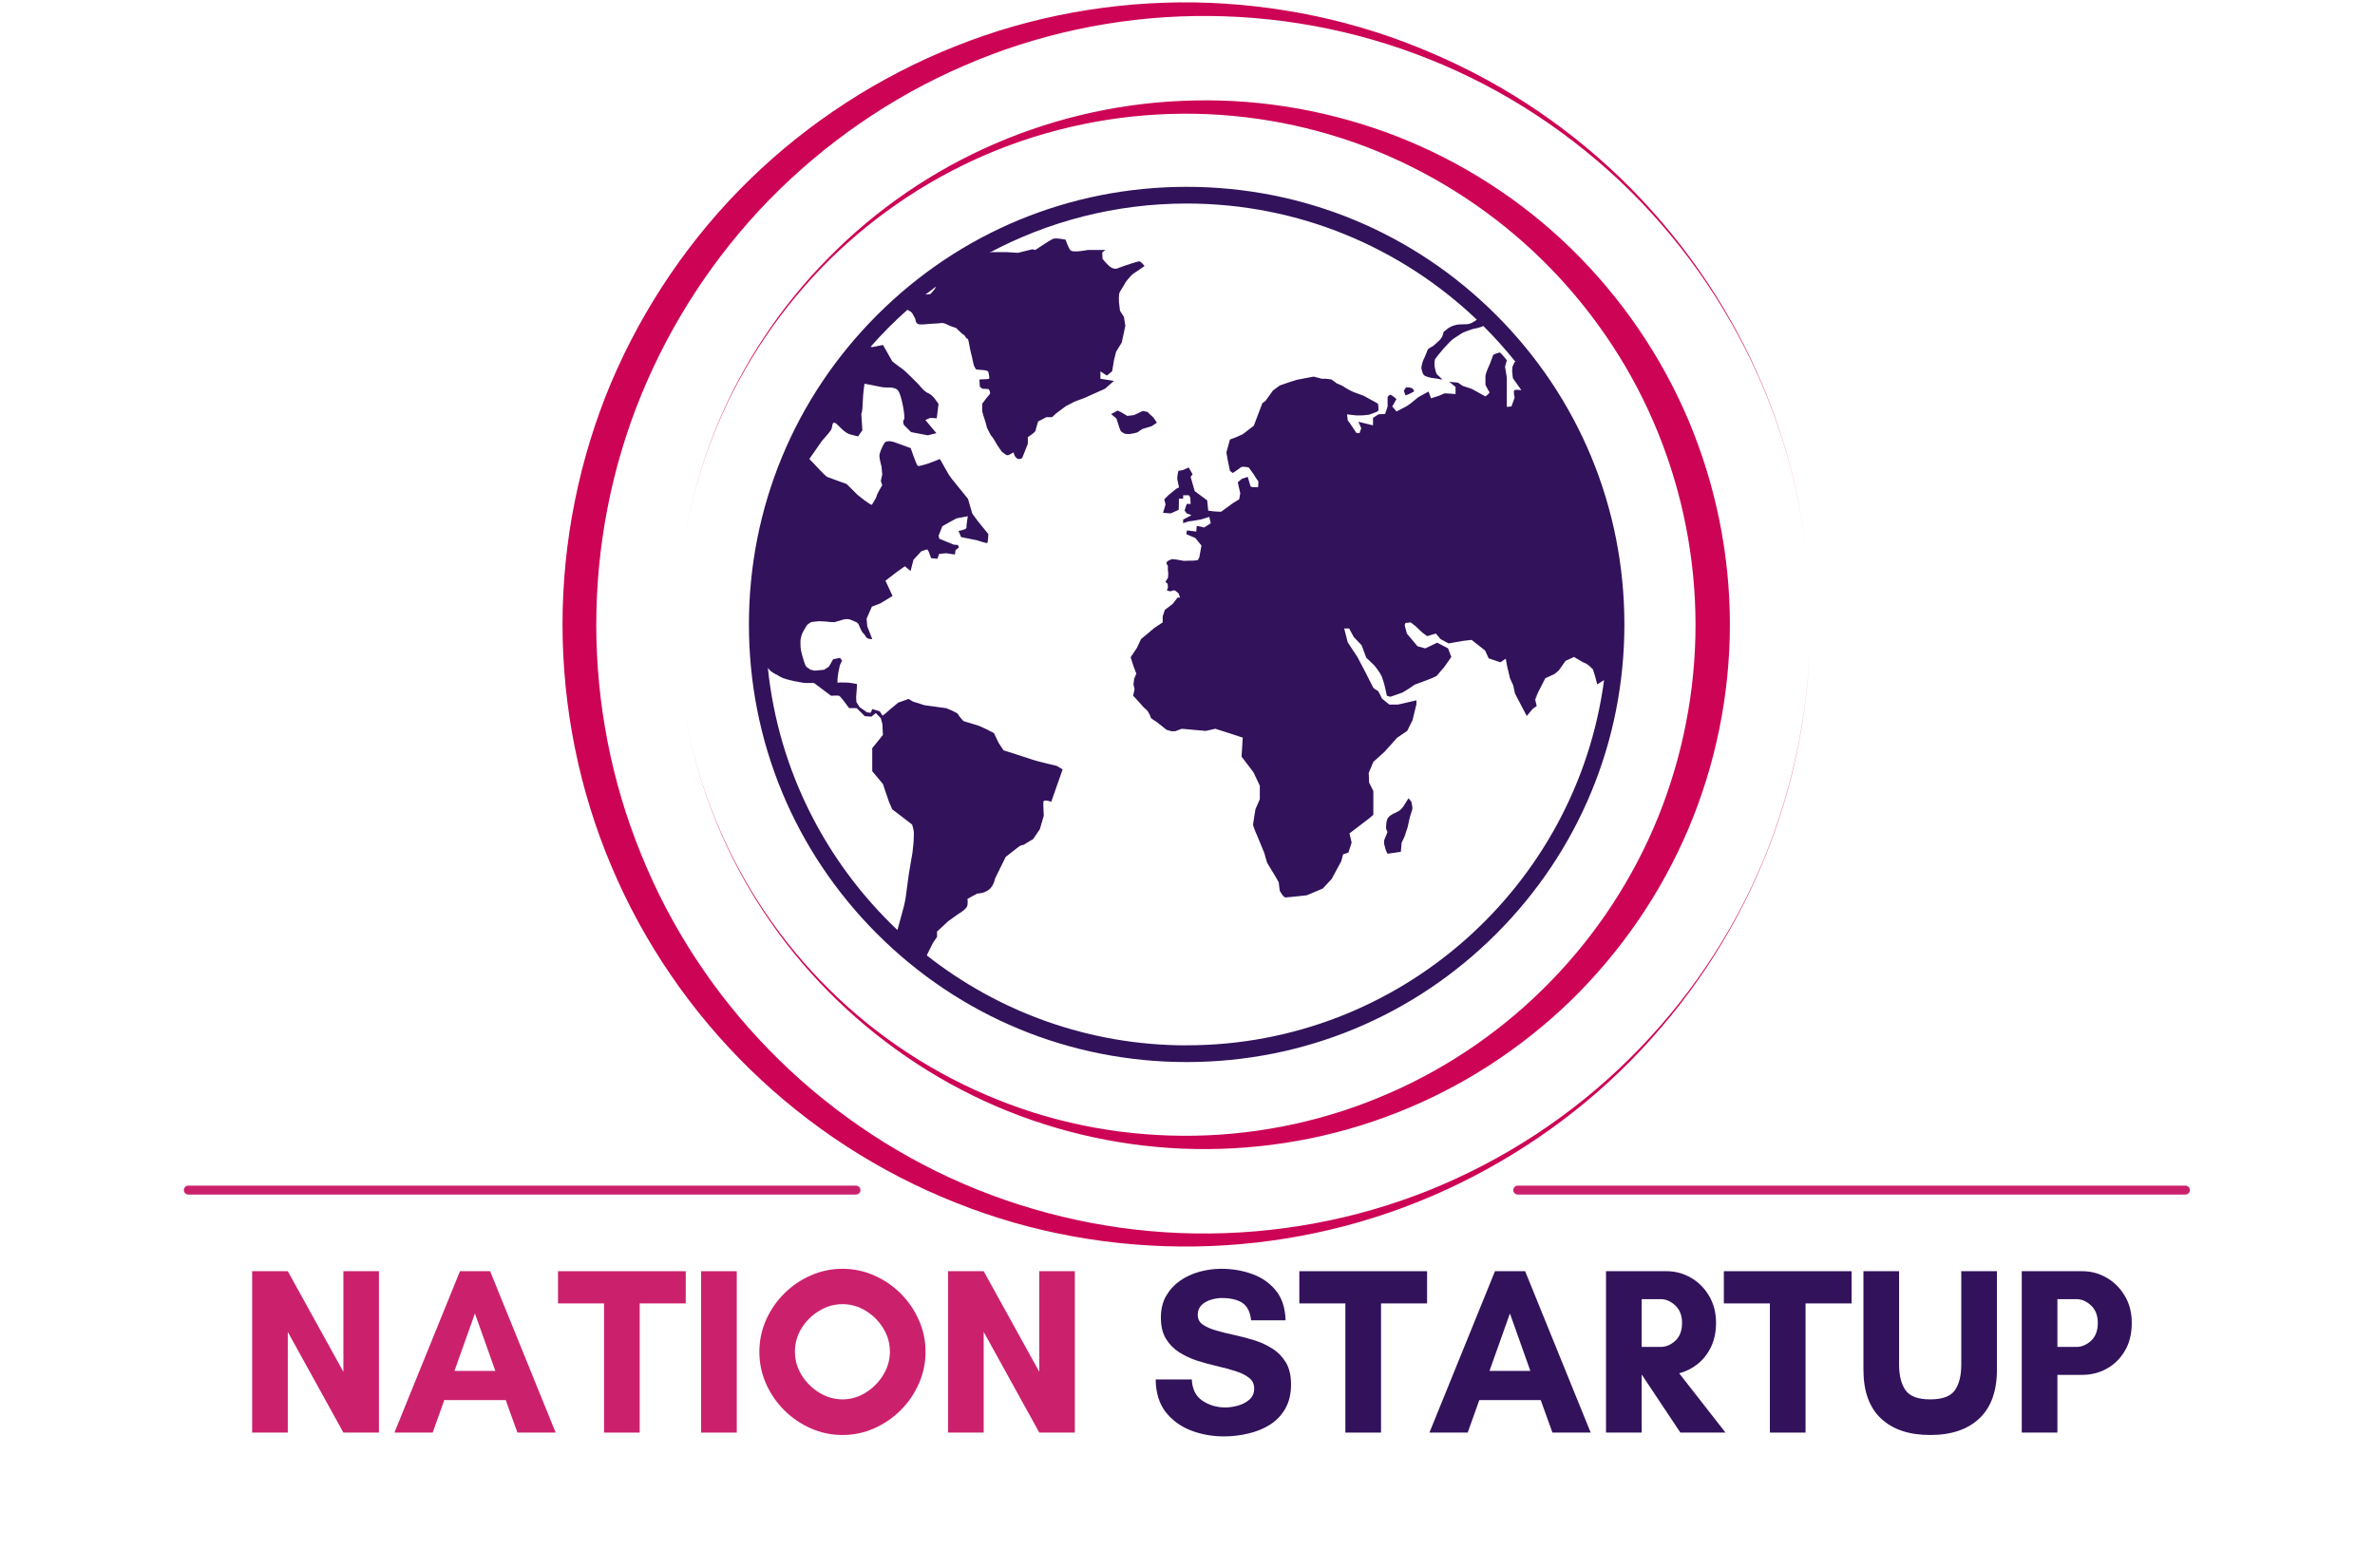
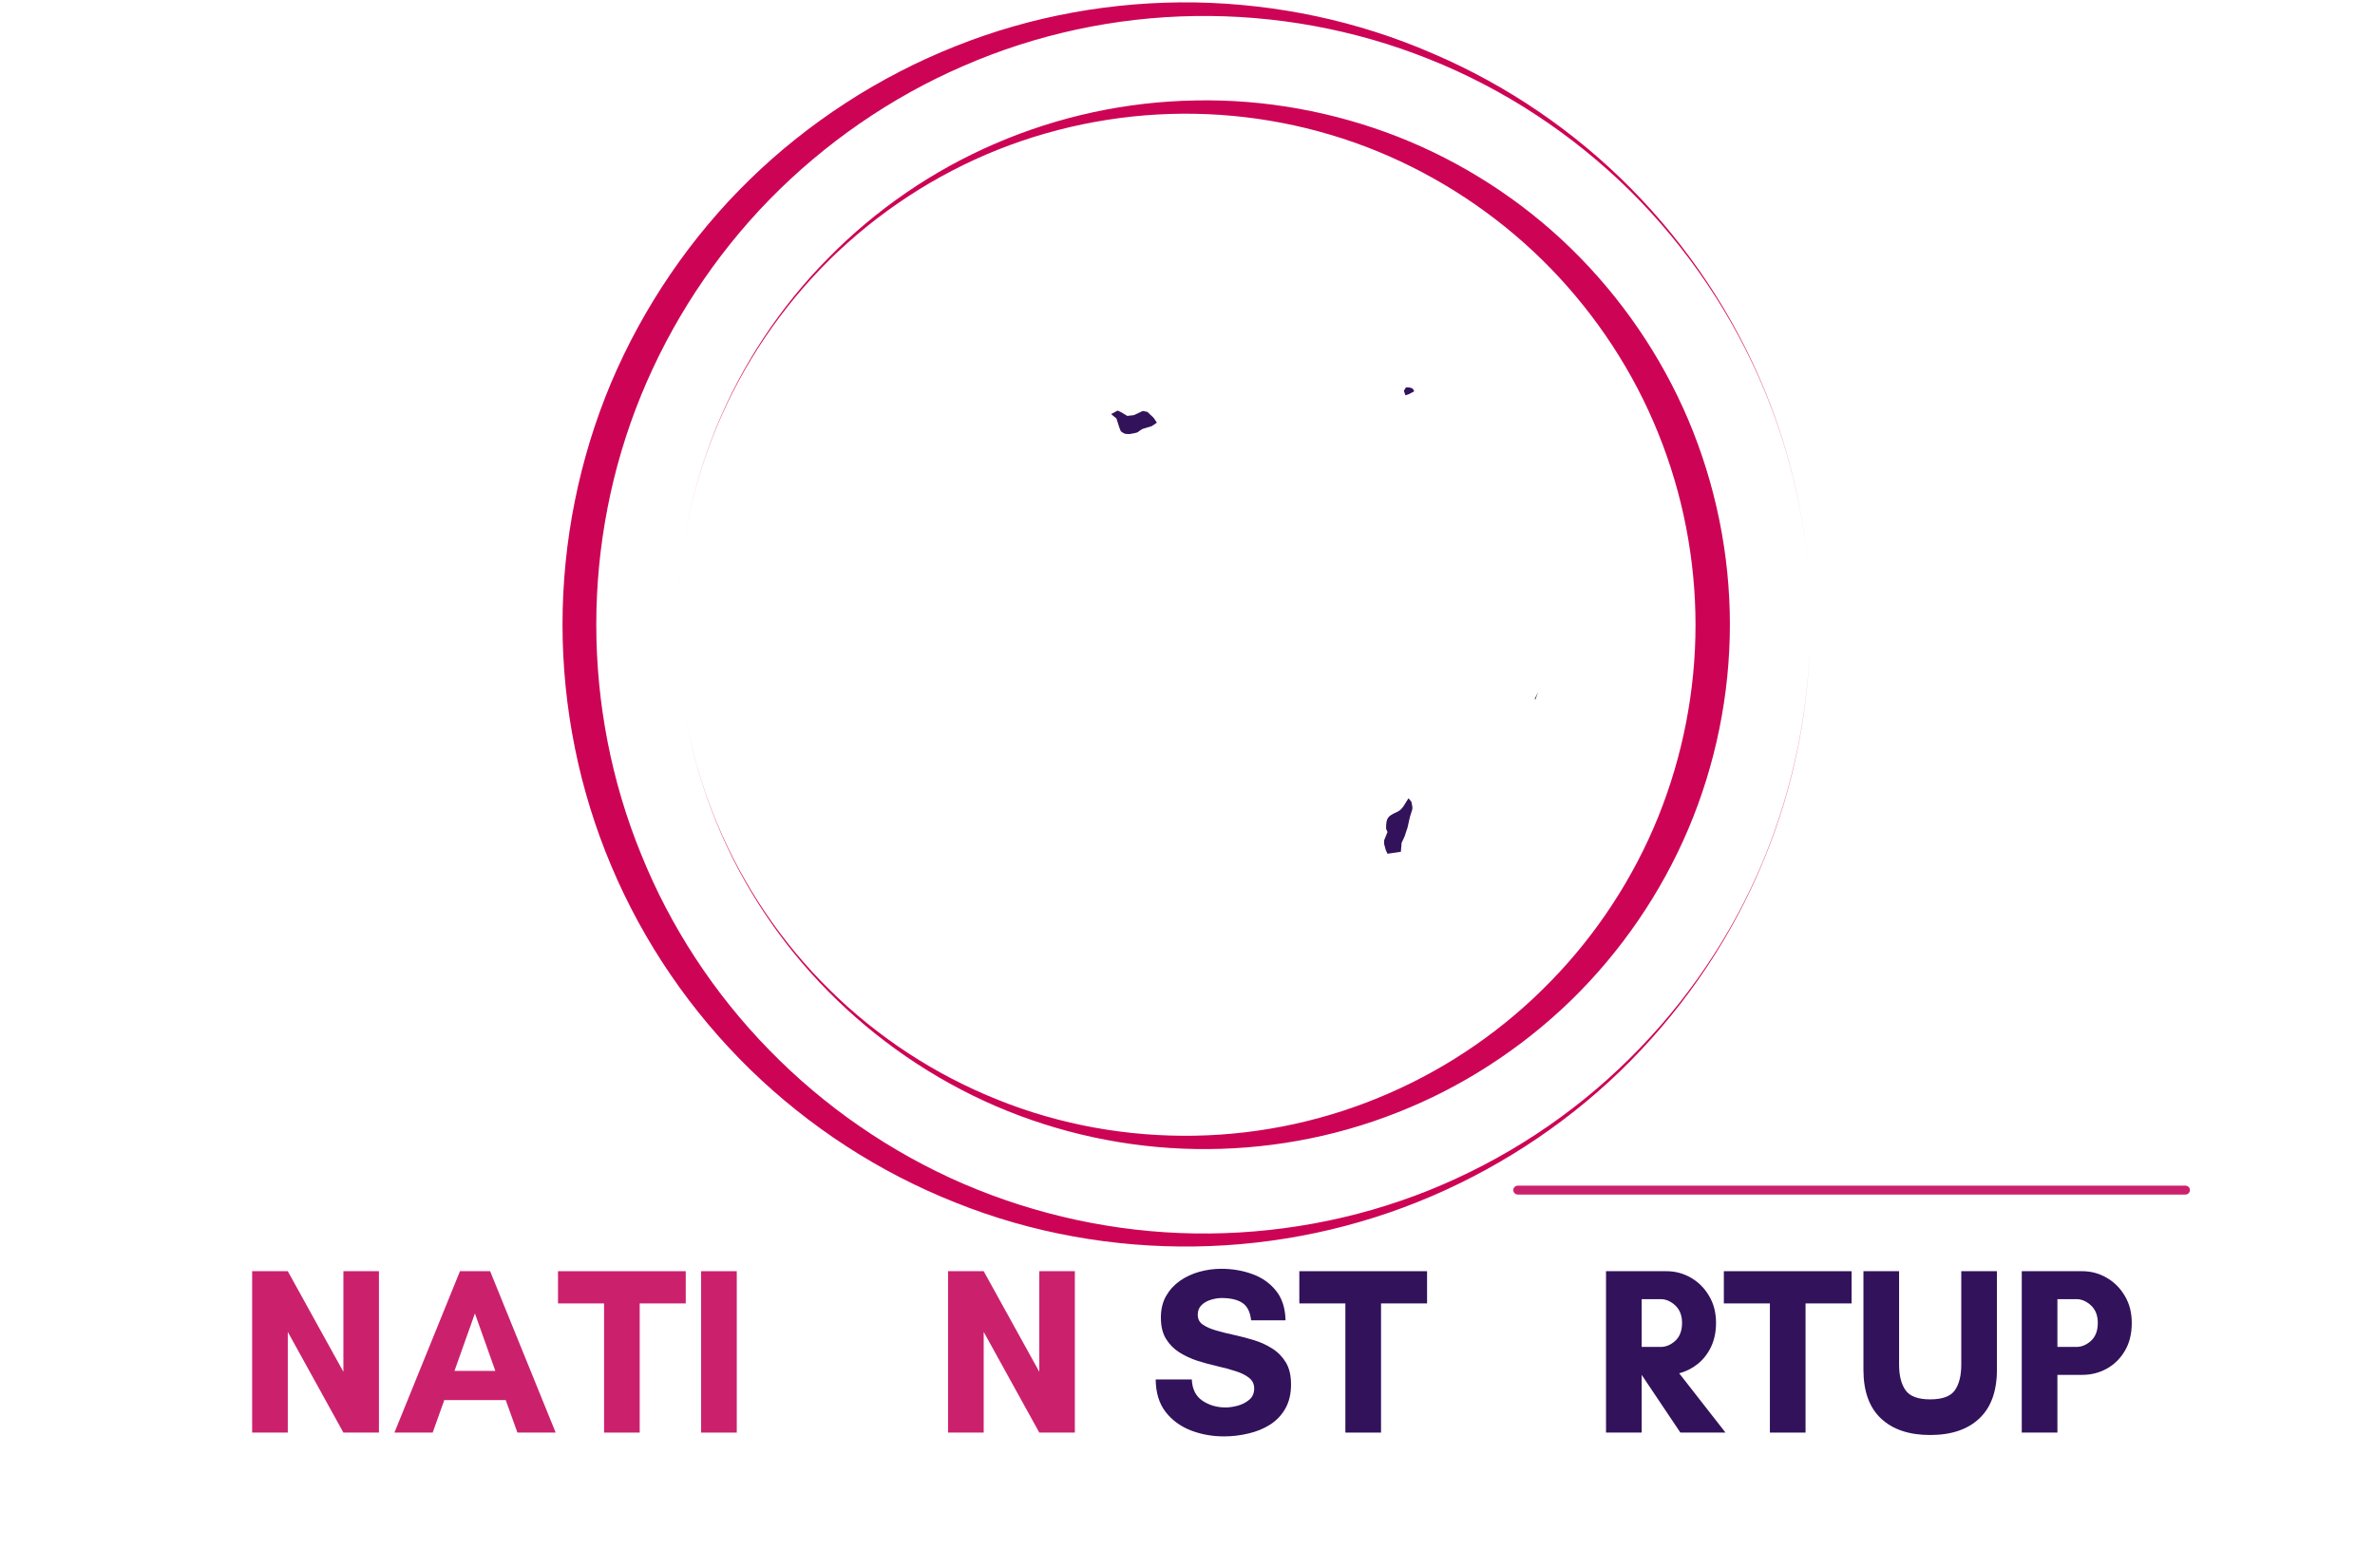
<svg xmlns="http://www.w3.org/2000/svg" width="533" viewBox="0 0 399.75 264" height="352" preserveAspectRatio="xMidYMid meet">
  <defs>
    <g />
    <clipPath id="ab6206d02c">
-       <path d="M 126.055 31.457 L 273.711 31.457 L 273.711 179 L 126.055 179 Z M 126.055 31.457 " clip-rule="nonzero" />
-     </clipPath>
+       </clipPath>
    <clipPath id="5adbfc4c36">
      <path d="M 94.68 0.082 L 304.547 0.082 L 304.547 209.953 L 94.68 209.953 Z M 94.68 0.082 " clip-rule="nonzero" />
    </clipPath>
  </defs>
  <g clip-path="url(#ab6206d02c)">
    <path fill="#32125b" d="M 199.73 31.457 C 180.051 31.457 161.551 39.121 147.633 53.039 C 133.719 66.953 126.055 85.457 126.055 105.137 C 126.055 124.816 133.719 143.316 147.633 157.234 C 161.551 171.148 180.051 178.812 199.73 178.812 C 219.414 178.812 237.914 171.148 251.832 157.234 C 265.746 143.316 273.41 124.816 273.41 105.137 C 273.41 85.457 265.746 66.953 251.832 53.039 C 237.914 39.121 219.41 31.457 199.73 31.457 Z M 157.543 48.238 C 157.484 48.371 157.418 48.512 157.355 48.621 C 157.176 48.922 156.574 49.52 156.574 49.52 L 155.77 49.602 C 156.352 49.137 156.945 48.684 157.543 48.238 Z M 129.242 112.445 C 129.402 112.664 129.57 112.859 129.742 112.992 C 130.461 113.551 130.461 113.391 131.34 113.949 C 132.219 114.508 135.41 114.988 135.41 114.988 L 137.008 114.988 L 139.883 117.145 C 139.883 117.145 141 117.062 141.242 117.145 C 141.48 117.223 142.918 119.219 142.918 119.219 L 144.195 119.219 L 145.555 120.578 L 146.672 120.656 L 147.41 120.059 L 148.254 120.918 L 148.527 121.953 L 148.551 122.594 L 148.609 123.73 L 147.531 125.078 L 146.812 125.949 L 146.812 129.84 L 148.609 131.996 L 149.555 134.777 L 149.629 134.992 L 150.168 136.25 L 151.965 137.625 L 153.52 138.824 C 153.52 138.824 153.82 139.723 153.82 140.262 C 153.82 140.801 153.762 141.879 153.762 141.879 L 153.582 143.559 L 152.98 147.09 C 152.98 147.09 152.562 150.145 152.441 151.105 C 152.32 152.062 151.781 153.918 151.781 153.918 C 151.781 153.918 151.305 155.598 151.125 156.316 C 151.102 156.406 151.078 156.496 151.055 156.586 C 139.066 145.234 131.027 129.754 129.242 112.445 Z M 199.73 176 C 183.238 176 168.047 170.336 155.992 160.855 L 156.156 160.504 L 156.426 159.961 L 157.055 158.707 L 157.715 157.75 L 157.715 156.852 L 159.57 155.117 L 161.246 153.918 C 161.246 153.918 162.238 153.363 162.656 152.801 C 162.754 152.672 162.816 152.543 162.836 152.418 C 162.926 151.766 162.84 151.352 162.836 151.34 L 164.48 150.445 C 164.48 150.445 165.617 150.445 166.457 149.785 C 166.668 149.621 166.836 149.422 166.969 149.215 C 167.375 148.602 167.477 147.926 167.477 147.926 L 169.273 144.273 C 169.285 144.266 170.297 143.492 171.188 142.777 C 172.086 142.059 172.027 142.418 172.387 142.176 C 172.746 141.938 173.887 141.277 173.887 141.277 C 173.887 141.277 175.027 139.598 175.027 139.598 L 175.688 137.32 C 175.688 137.32 175.566 135.465 175.625 134.988 C 175.629 134.957 175.637 134.93 175.648 134.91 C 175.84 134.57 176.941 134.988 176.941 134.988 L 176.941 134.984 C 176.941 134.984 176.945 134.984 176.945 134.984 L 178.859 129.535 L 177.844 128.938 C 177.844 128.938 174.727 128.219 173.832 127.918 C 172.934 127.617 170.715 126.898 170.715 126.898 L 168.918 126.332 L 168.082 125.074 L 167.301 123.426 C 167.301 123.426 165.207 122.289 164.309 122.051 C 163.41 121.809 162.152 121.391 162.152 121.391 C 162.152 121.391 161.375 120.551 161.254 120.25 C 161.133 119.953 159.277 119.234 159.277 119.234 L 155.621 118.734 L 153.664 118.117 L 152.926 117.676 L 151.188 118.297 L 149.812 119.434 L 149.074 120.094 L 148.672 120.391 L 148.551 120.5 L 148.074 119.754 L 146.797 119.375 C 146.797 119.375 146.797 119.379 146.797 119.379 C 146.797 119.379 146.691 119.773 146.586 119.93 C 146.562 119.965 146.539 119.988 146.52 119.992 C 146.398 120.016 145.902 119.914 145.902 119.914 C 145.902 119.914 145.34 119.496 145.102 119.355 C 144.863 119.215 144.68 119.055 144.68 119.055 L 144.141 118.195 L 144.102 117.336 L 144.203 116.059 C 144.203 115.742 144.242 115.16 144.242 115.16 C 144.242 115.16 142.945 114.922 142.586 114.922 C 142.227 114.922 141.246 114.902 141.188 114.902 C 141.129 114.902 140.949 115.16 140.949 114.641 C 140.949 114.121 141.129 113.102 141.129 113.102 L 141.367 111.984 L 141.727 111.238 L 141.398 110.758 L 140.227 110.996 L 140.227 111 L 139.508 112.254 L 138.699 112.766 L 137.113 112.914 L 136.453 112.766 C 136.453 112.766 135.793 112.375 135.645 112.164 C 135.496 111.957 135.168 110.848 135.168 110.848 C 135.168 110.848 134.75 109.469 134.75 108.992 C 134.75 108.512 134.688 107.852 134.777 107.523 C 134.867 107.191 134.898 106.863 135.195 106.309 C 135.488 105.773 135.832 105.25 135.852 105.219 C 135.855 105.215 136.391 104.742 136.691 104.711 C 136.992 104.68 137.801 104.59 137.801 104.59 C 137.801 104.59 139.148 104.621 139.355 104.68 C 139.566 104.742 140.496 104.742 140.496 104.742 L 140.887 104.621 L 141.812 104.352 C 141.812 104.352 142.621 104.051 143.34 104.41 C 144.059 104.77 144.359 104.68 144.598 105.309 C 144.836 105.938 145.168 106.477 145.168 106.477 C 145.168 106.477 145.496 106.746 145.734 107.195 C 145.977 107.645 146.812 107.613 146.812 107.613 C 146.812 107.613 146.816 107.613 146.816 107.613 L 145.977 105.457 L 145.859 104.168 L 146.754 102.137 L 148.16 101.598 L 150.23 100.34 C 150.23 100.34 150.23 100.336 150.23 100.336 L 149.035 97.77 L 150.949 96.297 L 152.305 95.34 L 153.262 96.137 L 153.262 96.133 C 153.262 96.133 153.266 96.133 153.266 96.133 L 153.746 94.258 L 155.062 92.824 C 155.062 92.824 155.938 92.504 156.059 92.504 C 156.117 92.504 156.246 92.742 156.367 92.988 L 156.711 93.969 L 157.781 94.078 L 157.781 94.074 C 157.781 94.074 157.785 94.074 157.785 94.074 L 158.07 93.262 L 159.258 93.141 L 160.727 93.363 L 160.727 93.359 C 160.727 93.359 160.73 93.359 160.73 93.359 L 160.828 92.648 L 161.391 92.168 C 161.391 92.168 161.395 92.164 161.395 92.164 L 161.246 91.758 L 160.535 91.699 L 158.102 90.703 L 157.98 90.184 L 158.617 88.586 L 159.973 87.828 L 161.012 87.27 L 162.902 86.914 C 162.902 86.914 162.629 88.469 162.668 88.828 C 162.676 88.871 162.656 88.91 162.625 88.953 C 162.387 89.23 161.336 89.383 161.336 89.383 L 161.336 89.387 C 161.336 89.387 161.332 89.387 161.332 89.387 L 161.766 90.426 L 164.434 90.961 C 164.434 90.961 166.121 91.531 166.199 91.414 C 166.199 91.414 166.199 91.41 166.199 91.41 C 166.281 91.289 166.363 89.934 166.363 89.934 L 164.527 87.664 L 163.648 86.469 L 162.93 83.992 L 160.215 80.637 L 159.699 79.918 L 158.199 77.281 L 156.461 77.961 C 156.461 77.961 154.723 78.562 154.484 78.441 C 154.246 78.32 153.285 75.445 153.285 75.445 L 150.652 74.488 C 150.652 74.488 149.273 73.949 148.855 74.609 C 148.855 74.613 148.855 74.609 148.855 74.613 C 148.438 75.27 148.016 76.289 148.016 76.77 C 148.016 77.246 148.375 78.562 148.375 78.562 L 148.496 79.883 L 148.258 80.988 L 148.496 81.676 C 148.496 81.676 147.598 83.176 147.539 83.535 C 147.48 83.891 146.883 84.727 146.762 84.969 C 146.637 85.199 144.309 83.289 144.309 83.289 L 142.512 81.496 L 139.219 80.297 C 139.219 80.297 138.68 79.879 138.078 79.219 C 137.48 78.559 136.223 77.277 136.223 77.277 L 138.375 74.191 C 138.375 74.191 139.387 73.086 139.801 72.492 C 139.859 72.406 139.906 72.332 139.938 72.27 C 140.062 72.016 140.055 71.508 140.199 71.277 C 140.328 71.074 140.574 71.086 141.133 71.676 C 142.332 72.93 142.809 73.051 143.23 73.172 C 143.648 73.293 144.426 73.473 144.426 73.473 L 145.145 72.453 C 145.145 72.453 145.148 72.453 145.148 72.453 L 144.969 69.641 C 144.969 69.641 144.984 69.633 144.996 69.609 C 145.047 69.531 145.164 69.203 145.207 67.84 C 145.266 66.066 145.5 64.645 145.508 64.605 C 145.523 64.609 147.246 64.906 148.262 65.145 C 149.277 65.387 150.594 64.969 151.195 65.805 C 151.773 66.617 152.398 70.184 152.172 70.625 C 152.164 70.637 152.156 70.648 152.148 70.652 C 152.129 70.668 152.113 70.688 152.098 70.707 C 151.891 70.977 152.148 71.555 152.148 71.555 L 153.352 72.754 L 156.168 73.293 L 157.605 72.934 L 157.605 72.93 C 157.605 72.93 157.609 72.93 157.609 72.93 L 155.754 70.715 L 156.586 70.355 L 157.664 70.418 L 157.664 70.414 C 157.664 70.414 157.668 70.414 157.668 70.414 L 157.969 68.02 C 157.969 68.02 157.008 66.461 156.289 66.223 C 155.574 65.984 154.672 64.785 154.672 64.785 C 154.672 64.785 152.336 62.391 151.859 62.09 C 151.379 61.789 150.18 60.832 150.18 60.832 L 148.625 58.078 L 146.828 58.438 L 146.543 58.371 C 148.477 56.176 150.543 54.102 152.727 52.16 C 153.199 52.387 153.441 52.555 153.59 52.809 C 153.77 53.109 154.07 53.707 154.07 53.707 C 154.07 53.707 154.07 54.547 154.73 54.605 C 155.391 54.668 156.227 54.547 156.227 54.547 L 158.145 54.426 C 158.145 54.426 158.684 54.246 159.344 54.605 C 160.004 54.965 160.898 55.203 160.898 55.203 L 161.977 56.223 C 161.977 56.223 162.336 56.344 162.578 56.82 C 162.816 57.301 162.875 56.523 163.117 57.898 C 163.355 59.277 163.594 60.055 163.594 60.055 C 163.594 60.055 163.773 61.012 163.895 61.434 C 164.016 61.852 164.312 62.211 164.312 62.211 L 165.75 62.332 C 165.75 62.332 166.289 62.391 166.352 62.633 C 166.41 62.871 166.531 63.41 166.531 63.59 C 166.531 63.633 166.52 63.672 166.508 63.703 C 166.461 63.793 166.352 63.824 166.172 63.824 C 165.934 63.824 164.855 63.887 164.855 63.887 L 164.855 63.891 C 164.855 63.891 164.852 63.891 164.852 63.891 L 164.914 65.086 L 165.332 65.445 L 166.41 65.508 C 166.41 65.508 166.648 65.867 166.648 66.105 C 166.648 66.227 166.633 66.301 166.59 66.375 C 166.543 66.449 166.469 66.523 166.352 66.645 C 166.109 66.883 165.391 67.898 165.391 67.898 C 165.391 67.898 165.375 67.805 165.355 67.84 C 165.344 67.859 165.332 67.957 165.332 68.262 C 165.332 68.922 165.211 69.102 165.57 70.117 C 165.93 71.137 166.109 71.977 166.109 71.977 C 166.109 71.977 166.59 72.934 166.707 73.172 C 166.828 73.414 167.07 73.535 167.488 74.312 C 167.906 75.09 168.625 76.051 168.625 76.051 L 169.344 76.59 C 169.344 76.59 169.582 76.707 169.824 76.59 C 170.062 76.469 170.602 76.168 170.602 76.168 C 170.602 76.168 170.898 77.785 172.039 77.129 L 172.039 77.125 C 172.039 77.125 172.039 77.125 172.043 77.125 L 173 74.73 L 173 73.594 C 173.02 73.582 173.965 72.992 174.242 72.605 C 174.281 72.551 174.309 72.5 174.316 72.453 C 174.375 72.098 174.727 70.984 174.734 70.957 L 176.109 70.242 L 177.07 70.242 L 177.785 69.582 L 179.402 68.383 L 180.902 67.605 L 182.52 67.004 L 185.992 65.449 L 187.492 64.133 C 187.492 64.133 187.496 64.129 187.496 64.129 L 185.219 63.77 L 185.219 62.516 L 186.293 63.23 L 187.191 62.516 C 187.191 62.516 187.195 62.512 187.195 62.512 L 187.496 60.656 L 187.855 59.219 L 188.812 57.66 L 189.414 54.844 L 189.172 53.348 L 188.516 52.328 L 188.336 50.832 C 188.336 50.832 188.273 49.574 188.457 49.215 C 188.633 48.855 189.355 47.777 189.414 47.598 C 189.418 47.574 189.445 47.535 189.48 47.48 C 189.742 47.105 190.633 46.094 190.789 46.043 C 190.969 45.98 192.645 44.785 192.645 44.785 C 192.645 44.785 192.648 44.781 192.648 44.781 C 192.648 44.781 192.051 44.004 191.75 44.004 C 191.449 44.004 189.172 44.781 189.172 44.781 L 188.035 45.203 C 188.035 45.203 187.617 45.379 187.016 45.023 C 186.418 44.664 185.578 43.586 185.578 43.586 L 185.52 42.508 L 186.055 42.09 L 183.062 42.09 C 183.062 42.09 180.484 42.629 180.125 42.09 C 179.766 41.551 179.348 40.352 179.348 40.352 C 179.348 40.352 177.73 39.992 177.191 40.23 C 176.652 40.473 174.258 42.09 174.258 42.09 L 173.777 41.969 L 171.324 42.566 L 169.406 42.449 L 166.949 42.449 L 166.488 42.574 C 176.41 37.277 187.734 34.266 199.746 34.266 C 218.652 34.266 235.855 41.711 248.574 53.82 C 248.309 54.027 248.078 54.164 247.75 54.344 C 247.391 54.547 246.93 54.586 246.93 54.586 C 246.93 54.586 245.473 54.605 245.254 54.664 C 245.035 54.723 244.695 54.805 244.695 54.805 C 244.695 54.805 244.016 55.043 243.758 55.262 C 243.5 55.48 242.988 55.871 242.98 55.879 C 242.98 55.879 242.977 55.883 242.977 55.883 C 242.977 55.883 242.875 56.543 242.578 56.941 C 242.277 57.344 242.027 57.531 242.027 57.531 C 242.027 57.531 241.66 57.871 241.34 58.152 C 241.062 58.395 240.555 58.551 240.34 58.828 C 240.309 58.871 240.281 58.91 240.266 58.957 C 240.125 59.316 240.066 59.516 239.848 60.016 C 239.625 60.516 239.469 60.793 239.426 60.992 C 239.387 61.195 239.305 61.512 239.305 61.512 C 239.305 61.512 239.207 61.871 239.266 62.113 C 239.328 62.352 239.406 62.852 239.645 63.129 C 239.883 63.41 240.863 63.609 240.863 63.609 L 241.262 63.668 C 241.262 63.668 241.859 63.73 242.082 63.789 C 242.301 63.848 242.777 63.891 242.777 63.891 C 242.777 63.891 242.777 63.887 242.773 63.883 C 242.777 63.883 242.781 63.883 242.781 63.883 C 242.781 63.883 241.902 63.066 241.844 63.008 C 241.785 62.945 241.625 62.445 241.625 62.445 L 241.445 61.57 L 241.445 61.051 L 241.523 60.492 L 242.043 59.816 L 242.898 58.777 C 242.898 58.777 243.559 58.078 243.797 57.801 C 244.039 57.52 244.555 57.082 244.555 57.082 L 245.754 56.305 C 245.754 56.305 246.152 56.004 246.574 55.863 C 246.992 55.723 247.59 55.465 248.031 55.363 C 248.469 55.266 249.047 55.164 249.445 54.984 C 249.516 54.953 249.59 54.918 249.664 54.883 C 251.578 56.789 253.387 58.801 255.074 60.91 L 254.938 60.953 L 254.938 60.957 L 254.574 61.734 L 254.516 62.453 L 254.637 63.652 L 254.875 64.012 L 256.07 65.684 C 256.02 65.676 255.227 65.57 254.938 65.684 C 254.918 65.691 254.902 65.703 254.887 65.719 C 254.672 65.945 254.938 66.945 254.938 66.945 L 254.398 68.438 L 253.621 68.5 L 253.621 63.586 L 253.32 61.73 L 253.621 60.652 C 253.621 60.652 252.621 59.395 252.465 59.355 C 252.305 59.316 251.348 59.715 251.348 59.715 L 251.348 59.719 C 251.348 59.719 251.344 59.719 251.344 59.719 L 250.785 61.234 C 250.785 61.234 250.023 62.793 250.023 63.41 L 250.023 64.789 C 250.023 64.789 250.586 65.906 250.703 66.027 C 250.727 66.051 250.715 66.09 250.684 66.137 C 250.547 66.352 250.027 66.742 250.027 66.742 L 247.711 65.465 L 246.191 64.965 L 245.414 64.426 L 243.93 64.277 L 243.938 64.281 L 243.93 64.281 C 243.93 64.281 244.992 65.148 244.992 65.148 L 244.992 66.344 L 244.219 66.281 L 243.141 66.223 L 242.18 66.641 L 240.863 67.059 L 240.445 65.922 L 238.707 66.879 L 237.391 67.957 L 236.789 68.375 L 235.051 69.273 L 234.336 68.438 L 235.051 67.18 C 235.051 67.18 234.215 66.461 234.035 66.461 C 233.855 66.461 233.555 66.82 233.555 66.82 C 233.555 66.82 233.555 66.824 233.555 66.824 L 233.555 68.441 L 233.133 69.695 L 232.02 69.754 L 231.102 70.355 C 231.102 70.355 231.098 70.355 231.098 70.355 L 231.098 71.613 L 228.645 71.012 L 228.645 71.02 C 228.645 71.02 228.641 71.02 228.641 71.02 L 229.121 72.098 L 228.824 72.934 L 228.285 72.871 L 227.207 71.254 L 226.848 70.777 L 226.727 69.762 C 226.758 69.766 228.105 69.941 228.281 69.941 L 229.18 69.941 C 229.18 69.941 230.199 69.879 230.438 69.82 C 230.676 69.758 231.754 69.34 231.938 69.219 C 231.945 69.211 231.957 69.199 231.965 69.184 C 232.098 68.965 231.938 67.957 231.938 67.957 L 229.543 66.641 L 227.746 65.98 L 227.027 65.621 L 225.832 64.902 L 224.992 64.543 L 224.094 63.883 C 224.094 63.883 223.254 63.766 223.074 63.766 L 222.477 63.766 L 221.098 63.406 C 221.098 63.406 218.523 63.883 218.281 63.945 C 218.043 64.004 216.605 64.484 216.605 64.484 L 215.406 64.902 L 214.27 65.738 L 213.012 67.477 L 212.473 67.895 L 212.473 67.898 C 212.473 67.898 212.469 67.898 212.469 67.898 L 211.035 71.672 L 209.18 73.105 L 208.102 73.586 L 207.023 74.004 L 207.023 74.008 C 207.023 74.008 207.02 74.008 207.02 74.008 L 206.422 76.164 L 206.602 77.242 L 207.02 79.277 L 207.496 79.637 C 207.496 79.637 208.516 78.977 208.816 78.707 C 209.113 78.438 210.191 78.707 210.191 78.707 L 211.031 79.879 C 211.031 79.879 211.629 80.895 211.75 80.957 C 211.867 81.016 211.754 81.996 211.75 82.031 L 210.91 82.031 L 210.492 81.91 L 210.016 80.293 L 209.059 80.594 L 208.34 81.191 C 208.34 81.191 208.336 81.195 208.336 81.195 L 208.754 83.051 L 208.574 84.066 L 207.5 84.727 L 205.523 86.164 L 204.383 86.102 L 203.367 85.984 L 203.188 84.246 L 201.09 82.688 L 200.402 80.293 L 200.73 79.848 L 200.73 79.844 L 200.074 78.707 L 199.145 79.125 C 199.145 79.125 198.453 79.273 198.367 79.273 C 198.359 79.273 198.352 79.281 198.348 79.293 C 198.258 79.422 198.125 80.543 198.152 80.656 C 198.184 80.773 198.449 82.039 198.453 82.062 L 197.977 82.297 L 196.66 83.375 L 195.973 84.066 C 195.973 84.066 195.969 84.066 195.969 84.066 L 196.18 84.938 L 195.758 86.344 L 197.047 86.434 L 197.793 86.105 L 198.395 85.836 L 198.395 85.832 C 198.395 85.832 198.398 85.832 198.398 85.832 L 198.426 84.816 L 198.426 83.949 L 199.145 83.949 L 199.145 83.379 L 200.102 83.379 L 200.344 83.77 L 200.402 84.844 L 199.746 84.844 L 199.746 84.848 L 199.742 84.848 L 199.383 85.957 L 199.742 86.434 L 200.547 86.734 L 199.145 87.48 C 199.145 87.48 199.141 87.48 199.141 87.48 L 199.141 88.082 L 200.07 87.781 L 200.789 87.691 L 202.168 87.453 L 203.543 87.023 L 203.785 88.098 L 202.668 88.816 L 202.23 88.695 L 201.43 88.535 L 201.43 88.539 L 201.348 89.496 L 199.793 89.297 L 199.793 89.301 C 199.793 89.301 199.789 89.301 199.789 89.301 L 199.672 89.938 L 201.188 90.578 L 202.227 91.855 L 202.016 92.977 L 201.867 93.816 L 201.629 94.277 L 201.508 94.324 L 200.805 94.398 L 200.207 94.398 L 199.246 94.43 L 197.977 94.203 L 197.273 94.129 L 196.582 94.43 L 196.297 94.742 C 196.297 94.742 196.297 94.746 196.297 94.746 C 196.297 94.746 196.504 95.238 196.551 95.254 C 196.594 95.27 196.566 95.84 196.566 95.84 L 196.641 96.617 L 196.594 97.262 L 196.16 97.965 L 196.535 98.293 L 196.582 98.922 L 196.402 99.402 L 196.973 99.566 L 197.539 99.387 L 197.793 99.434 L 198.348 99.867 L 198.559 100.422 L 198.637 100.621 L 198.215 100.598 L 197.379 101.676 L 196.059 102.691 L 196.059 102.695 L 195.699 103.773 L 195.699 104.789 L 194.262 105.746 L 193.184 106.66 L 192.047 107.605 C 192.047 107.605 192.043 107.605 192.043 107.605 L 191.383 109.043 L 190.305 110.66 L 190.785 112.16 L 191.266 113.418 L 190.902 114.254 L 190.785 115.211 L 190.961 116.051 L 190.723 117.129 L 191.441 117.906 L 192.461 119.047 L 193.117 119.645 C 193.117 119.645 193.656 120.484 193.656 120.723 C 193.656 120.961 194.438 121.383 194.617 121.5 C 194.797 121.621 196.355 122.879 196.355 122.879 L 197.191 123.117 L 197.793 123.117 L 198.914 122.699 L 202.941 123.059 L 204.559 122.699 L 207.016 123.48 L 209.172 124.195 L 208.973 127.391 L 210.969 130.008 L 212.047 132.285 L 212.047 134.559 L 211.312 136.238 C 211.312 136.238 210.969 138.453 210.91 138.754 C 210.848 139.051 211.688 140.91 211.688 140.91 L 212.824 143.664 C 212.824 143.664 213.125 144.863 213.246 145.164 C 213.363 145.461 214.383 147.078 214.383 147.078 L 215.223 148.516 L 215.398 149.953 C 215.398 149.953 216 151.094 216.359 151.094 C 216.719 151.094 219.953 150.734 219.953 150.734 L 222.648 149.594 L 224.145 147.977 L 225.762 144.98 L 226.062 143.844 L 226.961 143.547 L 226.961 143.543 L 227.5 141.867 L 227.141 140.312 L 228.398 139.355 L 230.434 137.797 L 231.152 137.199 C 231.152 137.199 231.156 137.195 231.156 137.195 L 231.156 133.184 L 230.438 131.746 L 230.379 130.129 L 231.156 128.273 L 233.012 126.598 L 235.168 124.203 L 236.844 123.062 C 236.844 123.062 236.848 123.062 236.848 123.062 L 237.746 121.266 L 238.406 118.57 L 238.406 117.91 L 235.289 118.629 L 233.852 118.629 L 232.594 117.609 C 232.594 117.609 232.055 116.355 231.879 116.293 C 231.699 116.234 231.16 115.816 231.16 115.816 L 229.48 112.52 L 228.465 110.605 L 226.848 108.148 L 226.25 105.816 L 227.086 105.816 L 227.863 107.254 L 229.18 108.633 L 229.961 110.727 L 231.336 112.043 C 231.336 112.043 232.355 113.301 232.594 113.961 C 232.832 114.621 232.895 114.859 233.012 115.277 C 233.133 115.695 233.43 117.137 233.43 117.137 L 234.031 117.312 L 236.066 116.598 L 237.145 115.938 L 238.105 115.277 C 238.105 115.277 239.844 114.617 240.199 114.5 C 240.559 114.379 241.758 113.898 241.879 113.719 C 242 113.539 243.016 112.402 243.016 112.402 L 243.613 111.562 C 243.613 111.562 243.617 111.562 243.617 111.562 L 244.277 110.605 L 243.738 109.164 L 242.719 108.625 L 241.883 108.207 L 239.906 109.164 L 238.586 108.805 L 236.793 106.664 L 236.43 105.273 L 236.551 104.887 L 236.551 104.883 C 236.551 104.883 237.449 104.793 237.449 104.793 L 238.258 105.422 L 239.367 106.473 L 240.203 107.102 L 241.672 106.668 L 242.48 107.609 L 243.828 108.328 L 246.195 107.91 L 247.691 107.73 L 249.969 109.527 L 250.566 110.844 L 252.543 111.504 L 253.441 110.906 L 253.684 112.223 L 254.16 114.199 L 254.699 115.398 L 255 116.773 L 256.977 120.547 C 256.977 120.547 257.324 120.133 257.598 119.801 C 257.68 119.695 257.758 119.602 257.816 119.531 C 258.051 119.238 258.625 118.891 258.652 118.875 L 258.406 117.84 L 258.352 117.617 L 258.914 116.508 C 258.914 116.508 258.914 116.512 258.914 116.516 L 260.09 114.203 L 260.09 114.199 C 260.09 114.199 261.648 113.48 261.648 113.48 L 262.367 112.883 L 263.504 111.266 L 264.941 110.605 C 264.941 110.605 266.559 111.625 266.738 111.625 C 266.918 111.625 267.637 112.223 267.637 112.223 L 268.117 112.703 L 268.477 113.84 L 268.836 115.219 L 269.137 115.039 L 269.988 114.504 C 265.391 149.164 235.645 175.992 199.746 175.992 Z M 199.73 176 " fill-opacity="1" fill-rule="nonzero" />
  </g>
  <path fill="#32125b" d="M 237.078 134.391 L 237.074 134.395 C 237.074 134.395 236.176 135.828 236.176 135.828 L 235.789 136.277 C 235.789 136.277 235.43 136.605 234.98 136.785 C 234.531 136.965 234.082 137.266 234.082 137.266 C 234.082 137.266 233.859 137.383 233.664 137.66 C 233.594 137.75 233.531 137.859 233.48 137.988 C 233.27 138.496 233.301 139.543 233.301 139.543 L 233.539 140.082 L 232.969 141.492 L 232.969 142.09 L 233.254 143.137 L 233.539 143.738 L 235.785 143.406 L 235.785 143.402 C 235.785 143.402 235.789 143.402 235.789 143.402 L 235.91 141.906 L 236.387 140.887 C 236.387 140.887 236.629 140.258 236.656 140.078 C 236.688 139.902 236.898 139.512 236.988 139 C 237.078 138.492 237.348 137.414 237.348 137.414 L 237.586 136.668 C 237.586 136.668 237.734 136.277 237.734 136.039 C 237.734 135.797 237.555 134.988 237.555 134.988 Z M 237.078 134.391 " fill-opacity="1" fill-rule="nonzero" />
  <path fill="#32125b" d="M 258.395 117.84 C 258.566 117.402 258.734 116.961 258.898 116.52 L 258.34 117.617 Z M 258.395 117.84 " fill-opacity="1" fill-rule="nonzero" />
  <path fill="#32125b" d="M 237.152 66.352 C 237.453 66.211 238.031 65.891 238.031 65.891 C 238.031 65.891 238.035 65.891 238.035 65.891 C 238.035 65.891 237.816 65.41 237.695 65.371 C 237.574 65.332 237.195 65.23 237.195 65.23 L 236.656 65.211 L 236.656 65.215 L 236.293 65.793 L 236.555 66.551 C 236.555 66.551 236.855 66.492 237.152 66.352 Z M 237.152 66.352 " fill-opacity="1" fill-rule="nonzero" />
  <path fill="#32125b" d="M 192.316 72.215 L 193.855 71.75 L 194.719 71.164 C 194.719 71.164 194.723 71.164 194.723 71.164 L 194.168 70.332 L 193.121 69.348 L 192.352 69.191 L 190.84 69.898 L 189.734 70.023 L 188.656 69.375 L 188.102 69.129 L 187.023 69.715 C 187.023 69.715 187.02 69.719 187.02 69.719 L 187.914 70.457 L 188.406 71.996 L 188.652 72.613 C 188.652 72.613 189.207 73.012 189.391 73.043 C 189.574 73.074 190.129 73.074 190.129 73.074 C 190.129 73.074 191.391 72.891 191.547 72.734 C 191.699 72.578 192.316 72.211 192.316 72.211 Z M 192.316 72.215 " fill-opacity="1" fill-rule="nonzero" />
-   <path stroke-linecap="round" transform="matrix(0.75, 0, 0, 0.75, 30.942, 199.619)" fill="none" stroke-linejoin="miter" d="M 0.999 0.998 L 150.848 0.998 " stroke="#cb216d" stroke-width="2" stroke-opacity="1" stroke-miterlimit="4" />
  <path stroke-linecap="round" transform="matrix(0.75, 0, 0, 0.75, 254.711, 199.619)" fill="none" stroke-linejoin="miter" d="M 1 0.998 L 150.849 0.998 " stroke="#cb216d" stroke-width="2" stroke-opacity="1" stroke-miterlimit="4" />
  <g clip-path="url(#5adbfc4c36)">
    <path fill="#cd0455" d="M 201.152 209.859 C 214.867 209.66 228.48 206.77 240.996 201.383 C 253.516 195.996 264.984 188.219 274.512 178.543 C 284.035 168.867 291.715 157.348 296.852 144.832 C 302.039 132.312 304.684 118.75 304.684 105.184 C 304.684 118.75 301.988 132.312 296.801 144.832 C 291.617 157.348 283.836 168.816 274.211 178.293 C 264.586 187.82 253.066 195.348 240.551 200.387 C 228.031 205.422 214.516 207.867 201.102 207.668 C 187.688 207.469 174.371 204.574 162.102 199.289 C 149.887 194.004 138.715 186.273 129.488 176.797 C 120.211 167.32 112.832 156.051 107.895 143.785 C 102.906 131.566 100.363 118.348 100.363 105.184 C 100.363 91.969 102.906 78.801 107.895 66.586 C 112.883 54.367 120.262 43.094 129.488 33.621 C 138.766 24.145 149.887 16.414 162.102 11.129 C 174.422 5.742 187.738 2.898 201.152 2.699 C 214.566 2.5 228.082 4.945 240.598 9.98 C 253.117 14.969 264.637 22.551 274.312 32.074 C 283.938 41.598 291.668 53.02 296.902 65.535 C 302.141 78.055 304.781 91.621 304.781 105.184 C 304.781 91.621 302.141 78.055 296.953 65.535 C 291.766 52.969 284.137 41.5 274.609 31.824 C 265.086 22.148 253.613 14.32 241.098 8.984 C 228.48 3.5 214.867 0.656 201.152 0.406 C 187.438 0.207 173.625 2.652 160.809 7.789 C 147.988 12.875 136.121 20.555 126.195 30.23 C 116.273 39.902 108.293 51.625 102.859 64.441 C 97.473 77.258 94.68 91.219 94.68 105.133 C 94.68 119.047 97.473 133.012 102.906 145.828 C 108.293 158.645 116.324 170.363 126.246 180.039 C 136.172 189.715 147.988 197.395 160.855 202.48 C 173.625 207.617 187.438 210.062 201.152 209.859 Z M 201.152 209.859 " fill-opacity="1" fill-rule="nonzero" />
  </g>
  <path fill="#cd0455" d="M 201.152 16.914 C 189.582 17.113 178.113 19.605 167.59 24.145 C 157.016 28.684 147.441 35.266 139.414 43.445 C 131.383 51.574 124.949 61.297 120.613 71.82 C 116.273 82.395 114.027 93.762 114.027 105.184 C 114.027 93.762 116.273 82.344 120.66 71.82 C 125.051 61.297 131.582 51.672 139.66 43.695 C 147.789 35.715 157.465 29.383 167.988 25.191 C 178.512 21.004 189.883 18.957 201.102 19.156 C 212.371 19.355 223.543 21.801 233.766 26.289 C 243.988 30.777 253.316 37.262 261.047 45.238 C 268.777 53.219 274.961 62.645 279.098 72.918 C 283.238 83.141 285.383 94.164 285.383 105.234 C 285.383 116.254 283.238 127.277 279.098 137.551 C 274.961 147.773 268.777 157.25 261.047 165.176 C 253.316 173.156 243.988 179.641 233.766 184.078 C 223.543 188.566 212.371 191.012 201.102 191.211 C 189.832 191.41 178.512 189.414 167.988 185.176 C 157.465 180.988 147.742 174.652 139.66 166.672 C 131.531 158.695 125.051 149.07 120.66 138.547 C 116.273 128.023 114.027 116.605 114.027 105.184 C 114.027 116.605 116.273 127.973 120.613 138.547 C 124.949 149.121 131.383 158.793 139.414 166.922 C 147.441 175.051 157.066 181.684 167.59 186.223 C 178.113 190.762 189.582 193.254 201.152 193.453 C 212.723 193.652 224.34 191.609 235.164 187.32 C 245.984 183.082 256.008 176.598 264.438 168.418 C 272.816 160.242 279.598 150.367 284.184 139.543 C 288.773 128.723 291.168 116.902 291.168 105.133 C 291.168 93.363 288.773 81.594 284.184 70.723 C 279.598 59.902 272.816 50.027 264.438 41.848 C 256.059 33.672 246.035 27.238 235.215 22.996 C 224.34 18.758 212.672 16.664 201.152 16.914 Z M 201.152 16.914 " fill-opacity="1" fill-rule="nonzero" />
  <g fill="#cb216d" fill-opacity="1">
    <g transform="translate(40.049, 241.197)">
      <g>
        <path d="M 23.734 0 L 17.75 0 L 8.391 -16.953 L 8.391 0 L 2.391 0 L 2.391 -27.172 L 8.391 -27.172 L 17.75 -10.234 L 17.75 -27.172 L 23.734 -27.172 Z M 23.734 0 " />
      </g>
    </g>
  </g>
  <g fill="#cb216d" fill-opacity="1">
    <g transform="translate(66.185, 241.197)">
      <g>
        <path d="M 17.188 -10.391 L 13.75 -20.062 L 10.312 -10.391 Z M 27.344 0 L 20.906 0 L 18.938 -5.469 L 8.594 -5.469 L 6.641 0 L 0.203 0 L 11.234 -27.172 L 16.312 -27.172 Z M 27.344 0 " />
      </g>
    </g>
  </g>
  <g fill="#cb216d" fill-opacity="1">
    <g transform="translate(93.719, 241.197)">
      <g>
        <path d="M 13.953 -21.75 L 13.953 0 L 7.953 0 L 7.953 -21.75 L 0.203 -21.75 L 0.203 -27.172 L 21.703 -27.172 L 21.703 -21.75 Z M 13.953 -21.75 " />
      </g>
    </g>
  </g>
  <g fill="#cb216d" fill-opacity="1">
    <g transform="translate(115.619, 241.197)">
      <g>
        <path d="M 8.391 0 L 2.391 0 L 2.391 -27.172 L 8.391 -27.172 Z M 8.391 0 " />
      </g>
    </g>
  </g>
  <g fill="#cb216d" fill-opacity="1">
    <g transform="translate(126.409, 241.197)">
      <g>
-         <path d="M 23.375 -13.625 C 23.375 -15.039 23 -16.352 22.25 -17.562 C 21.508 -18.781 20.531 -19.758 19.312 -20.5 C 18.102 -21.25 16.797 -21.625 15.391 -21.625 C 14.004 -21.625 12.695 -21.25 11.469 -20.5 C 10.238 -19.758 9.25 -18.781 8.5 -17.562 C 7.758 -16.352 7.391 -15.039 7.391 -13.625 C 7.391 -12.238 7.758 -10.93 8.5 -9.703 C 9.25 -8.484 10.238 -7.492 11.469 -6.734 C 12.695 -5.973 14.004 -5.594 15.391 -5.594 C 16.797 -5.594 18.102 -5.973 19.312 -6.734 C 20.531 -7.492 21.508 -8.484 22.25 -9.703 C 23 -10.93 23.375 -12.238 23.375 -13.625 Z M 29.375 -13.594 C 29.375 -11.727 29 -9.945 28.25 -8.25 C 27.508 -6.562 26.492 -5.07 25.203 -3.781 C 23.91 -2.488 22.422 -1.469 20.734 -0.719 C 19.055 0.031 17.273 0.406 15.391 0.406 C 13.523 0.406 11.742 0.031 10.047 -0.719 C 8.359 -1.469 6.867 -2.488 5.578 -3.781 C 4.285 -5.07 3.266 -6.562 2.516 -8.25 C 1.773 -9.945 1.406 -11.727 1.406 -13.594 C 1.406 -15.477 1.773 -17.258 2.516 -18.938 C 3.266 -20.625 4.285 -22.113 5.578 -23.406 C 6.867 -24.695 8.359 -25.711 10.047 -26.453 C 11.742 -27.203 13.523 -27.578 15.391 -27.578 C 17.273 -27.578 19.055 -27.203 20.734 -26.453 C 22.422 -25.711 23.91 -24.695 25.203 -23.406 C 26.492 -22.113 27.508 -20.625 28.25 -18.938 C 29 -17.258 29.375 -15.477 29.375 -13.594 Z M 29.375 -13.594 " />
-       </g>
+         </g>
    </g>
  </g>
  <g fill="#cb216d" fill-opacity="1">
    <g transform="translate(157.18, 241.197)">
      <g>
        <path d="M 23.734 0 L 17.75 0 L 8.391 -16.953 L 8.391 0 L 2.391 0 L 2.391 -27.172 L 8.391 -27.172 L 17.75 -10.234 L 17.75 -27.172 L 23.734 -27.172 Z M 23.734 0 " />
      </g>
    </g>
  </g>
  <g fill="#cb216d" fill-opacity="1">
    <g transform="translate(183.316, 241.197)">
      <g />
    </g>
  </g>
  <g fill="#32125b" fill-opacity="1">
    <g transform="translate(193.318, 241.197)">
      <g>
        <path d="M 12.953 -4.234 C 13.586 -4.234 14.273 -4.332 15.016 -4.531 C 15.766 -4.738 16.41 -5.07 16.953 -5.531 C 17.504 -6 17.781 -6.633 17.781 -7.438 C 17.781 -8.176 17.492 -8.77 16.922 -9.219 C 16.348 -9.676 15.594 -10.051 14.656 -10.344 C 13.727 -10.645 12.711 -10.922 11.609 -11.172 C 10.504 -11.422 9.391 -11.723 8.266 -12.078 C 7.148 -12.441 6.125 -12.914 5.188 -13.5 C 4.258 -14.094 3.508 -14.852 2.938 -15.781 C 2.363 -16.719 2.078 -17.906 2.078 -19.344 C 2.078 -20.758 2.367 -21.977 2.953 -23 C 3.547 -24.031 4.328 -24.883 5.297 -25.562 C 6.266 -26.238 7.352 -26.742 8.562 -27.078 C 9.781 -27.41 11.004 -27.578 12.234 -27.578 C 14.098 -27.578 15.844 -27.281 17.469 -26.688 C 19.094 -26.102 20.414 -25.176 21.438 -23.906 C 22.469 -22.645 23.008 -20.977 23.062 -18.906 L 17.266 -18.906 C 17.109 -20.32 16.613 -21.301 15.781 -21.844 C 14.957 -22.383 13.801 -22.656 12.312 -22.656 C 11.75 -22.656 11.156 -22.562 10.531 -22.375 C 9.906 -22.195 9.375 -21.898 8.938 -21.484 C 8.5 -21.066 8.281 -20.516 8.281 -19.828 C 8.281 -19.129 8.562 -18.582 9.125 -18.188 C 9.695 -17.789 10.453 -17.457 11.391 -17.188 C 12.328 -16.914 13.352 -16.66 14.469 -16.422 C 15.582 -16.18 16.691 -15.891 17.797 -15.547 C 18.91 -15.203 19.93 -14.727 20.859 -14.125 C 21.797 -13.531 22.551 -12.754 23.125 -11.797 C 23.695 -10.836 23.984 -9.609 23.984 -8.109 C 23.984 -6.516 23.66 -5.156 23.016 -4.031 C 22.379 -2.914 21.52 -2.016 20.438 -1.328 C 19.363 -0.648 18.148 -0.156 16.797 0.156 C 15.453 0.477 14.086 0.641 12.703 0.641 C 10.711 0.641 8.844 0.301 7.094 -0.375 C 5.344 -1.062 3.926 -2.109 2.844 -3.516 C 1.77 -4.93 1.223 -6.742 1.203 -8.953 L 7.281 -8.953 C 7.352 -7.328 7.945 -6.133 9.062 -5.375 C 10.188 -4.613 11.484 -4.234 12.953 -4.234 Z M 12.953 -4.234 " />
      </g>
    </g>
  </g>
  <g fill="#32125b" fill-opacity="1">
    <g transform="translate(218.495, 241.197)">
      <g>
        <path d="M 13.953 -21.75 L 13.953 0 L 7.953 0 L 7.953 -21.75 L 0.203 -21.75 L 0.203 -27.172 L 21.703 -27.172 L 21.703 -21.75 Z M 13.953 -21.75 " />
      </g>
    </g>
  </g>
  <g fill="#32125b" fill-opacity="1">
    <g transform="translate(240.394, 241.197)">
      <g>
-         <path d="M 17.188 -10.391 L 13.75 -20.062 L 10.312 -10.391 Z M 27.344 0 L 20.906 0 L 18.938 -5.469 L 8.594 -5.469 L 6.641 0 L 0.203 0 L 11.234 -27.172 L 16.312 -27.172 Z M 27.344 0 " />
-       </g>
+         </g>
    </g>
  </g>
  <g fill="#32125b" fill-opacity="1">
    <g transform="translate(267.929, 241.197)">
      <g>
-         <path d="M 8.391 -9.719 L 8.391 0 L 2.391 0 L 2.391 -27.172 L 12.594 -27.172 C 14.051 -27.172 15.41 -26.805 16.672 -26.078 C 17.941 -25.348 18.961 -24.328 19.734 -23.016 C 20.516 -21.711 20.906 -20.195 20.906 -18.469 C 20.906 -16.945 20.625 -15.598 20.062 -14.422 C 19.5 -13.254 18.75 -12.297 17.812 -11.547 C 16.883 -10.805 15.848 -10.285 14.703 -9.984 L 22.5 0 L 14.906 0 L 8.438 -9.719 Z M 11.594 -22.469 L 8.391 -22.469 L 8.391 -14.422 L 11.594 -14.422 C 12.469 -14.422 13.285 -14.766 14.047 -15.453 C 14.805 -16.148 15.188 -17.156 15.188 -18.469 C 15.188 -19.719 14.805 -20.695 14.047 -21.406 C 13.285 -22.113 12.469 -22.469 11.594 -22.469 Z M 11.594 -22.469 " />
+         <path d="M 8.391 -9.719 L 8.391 0 L 2.391 0 L 2.391 -27.172 L 12.594 -27.172 C 14.051 -27.172 15.41 -26.805 16.672 -26.078 C 17.941 -25.348 18.961 -24.328 19.734 -23.016 C 20.516 -21.711 20.906 -20.195 20.906 -18.469 C 20.906 -16.945 20.625 -15.598 20.062 -14.422 C 19.5 -13.254 18.75 -12.297 17.812 -11.547 C 16.883 -10.805 15.848 -10.285 14.703 -9.984 L 22.5 0 L 14.906 0 Z M 11.594 -22.469 L 8.391 -22.469 L 8.391 -14.422 L 11.594 -14.422 C 12.469 -14.422 13.285 -14.766 14.047 -15.453 C 14.805 -16.148 15.188 -17.156 15.188 -18.469 C 15.188 -19.719 14.805 -20.695 14.047 -21.406 C 13.285 -22.113 12.469 -22.469 11.594 -22.469 Z M 11.594 -22.469 " />
      </g>
    </g>
  </g>
  <g fill="#32125b" fill-opacity="1">
    <g transform="translate(289.948, 241.197)">
      <g>
        <path d="M 13.953 -21.75 L 13.953 0 L 7.953 0 L 7.953 -21.75 L 0.203 -21.75 L 0.203 -27.172 L 21.703 -27.172 L 21.703 -21.75 Z M 13.953 -21.75 " />
      </g>
    </g>
  </g>
  <g fill="#32125b" fill-opacity="1">
    <g transform="translate(311.848, 241.197)">
      <g>
        <path d="M 18.266 -27.172 L 24.266 -27.172 L 24.266 -10.594 C 24.266 -6.969 23.273 -4.227 21.297 -2.375 C 19.328 -0.52 16.57 0.406 13.031 0.406 C 9.488 0.406 6.727 -0.52 4.75 -2.375 C 2.781 -4.227 1.797 -6.969 1.797 -10.594 L 1.797 -27.172 L 7.797 -27.172 L 7.797 -11.469 C 7.797 -9.602 8.16 -8.156 8.891 -7.125 C 9.617 -6.102 11 -5.594 13.031 -5.594 C 15.082 -5.594 16.469 -6.102 17.188 -7.125 C 17.906 -8.156 18.266 -9.602 18.266 -11.469 Z M 18.266 -27.172 " />
      </g>
    </g>
  </g>
  <g fill="#32125b" fill-opacity="1">
    <g transform="translate(337.904, 241.197)">
      <g>
        <path d="M 8.391 -9.719 L 8.391 0 L 2.391 0 L 2.391 -27.172 L 12.594 -27.172 C 14.051 -27.172 15.41 -26.805 16.672 -26.078 C 17.941 -25.348 18.961 -24.328 19.734 -23.016 C 20.516 -21.711 20.906 -20.195 20.906 -18.469 C 20.906 -16.625 20.516 -15.051 19.734 -13.75 C 18.961 -12.445 17.941 -11.445 16.672 -10.75 C 15.41 -10.062 14.051 -9.719 12.594 -9.719 Z M 11.594 -22.469 L 8.391 -22.469 L 8.391 -14.422 L 11.594 -14.422 C 12.469 -14.422 13.285 -14.766 14.047 -15.453 C 14.805 -16.148 15.188 -17.156 15.188 -18.469 C 15.188 -19.719 14.805 -20.695 14.047 -21.406 C 13.285 -22.113 12.469 -22.469 11.594 -22.469 Z M 11.594 -22.469 " />
      </g>
    </g>
  </g>
</svg>